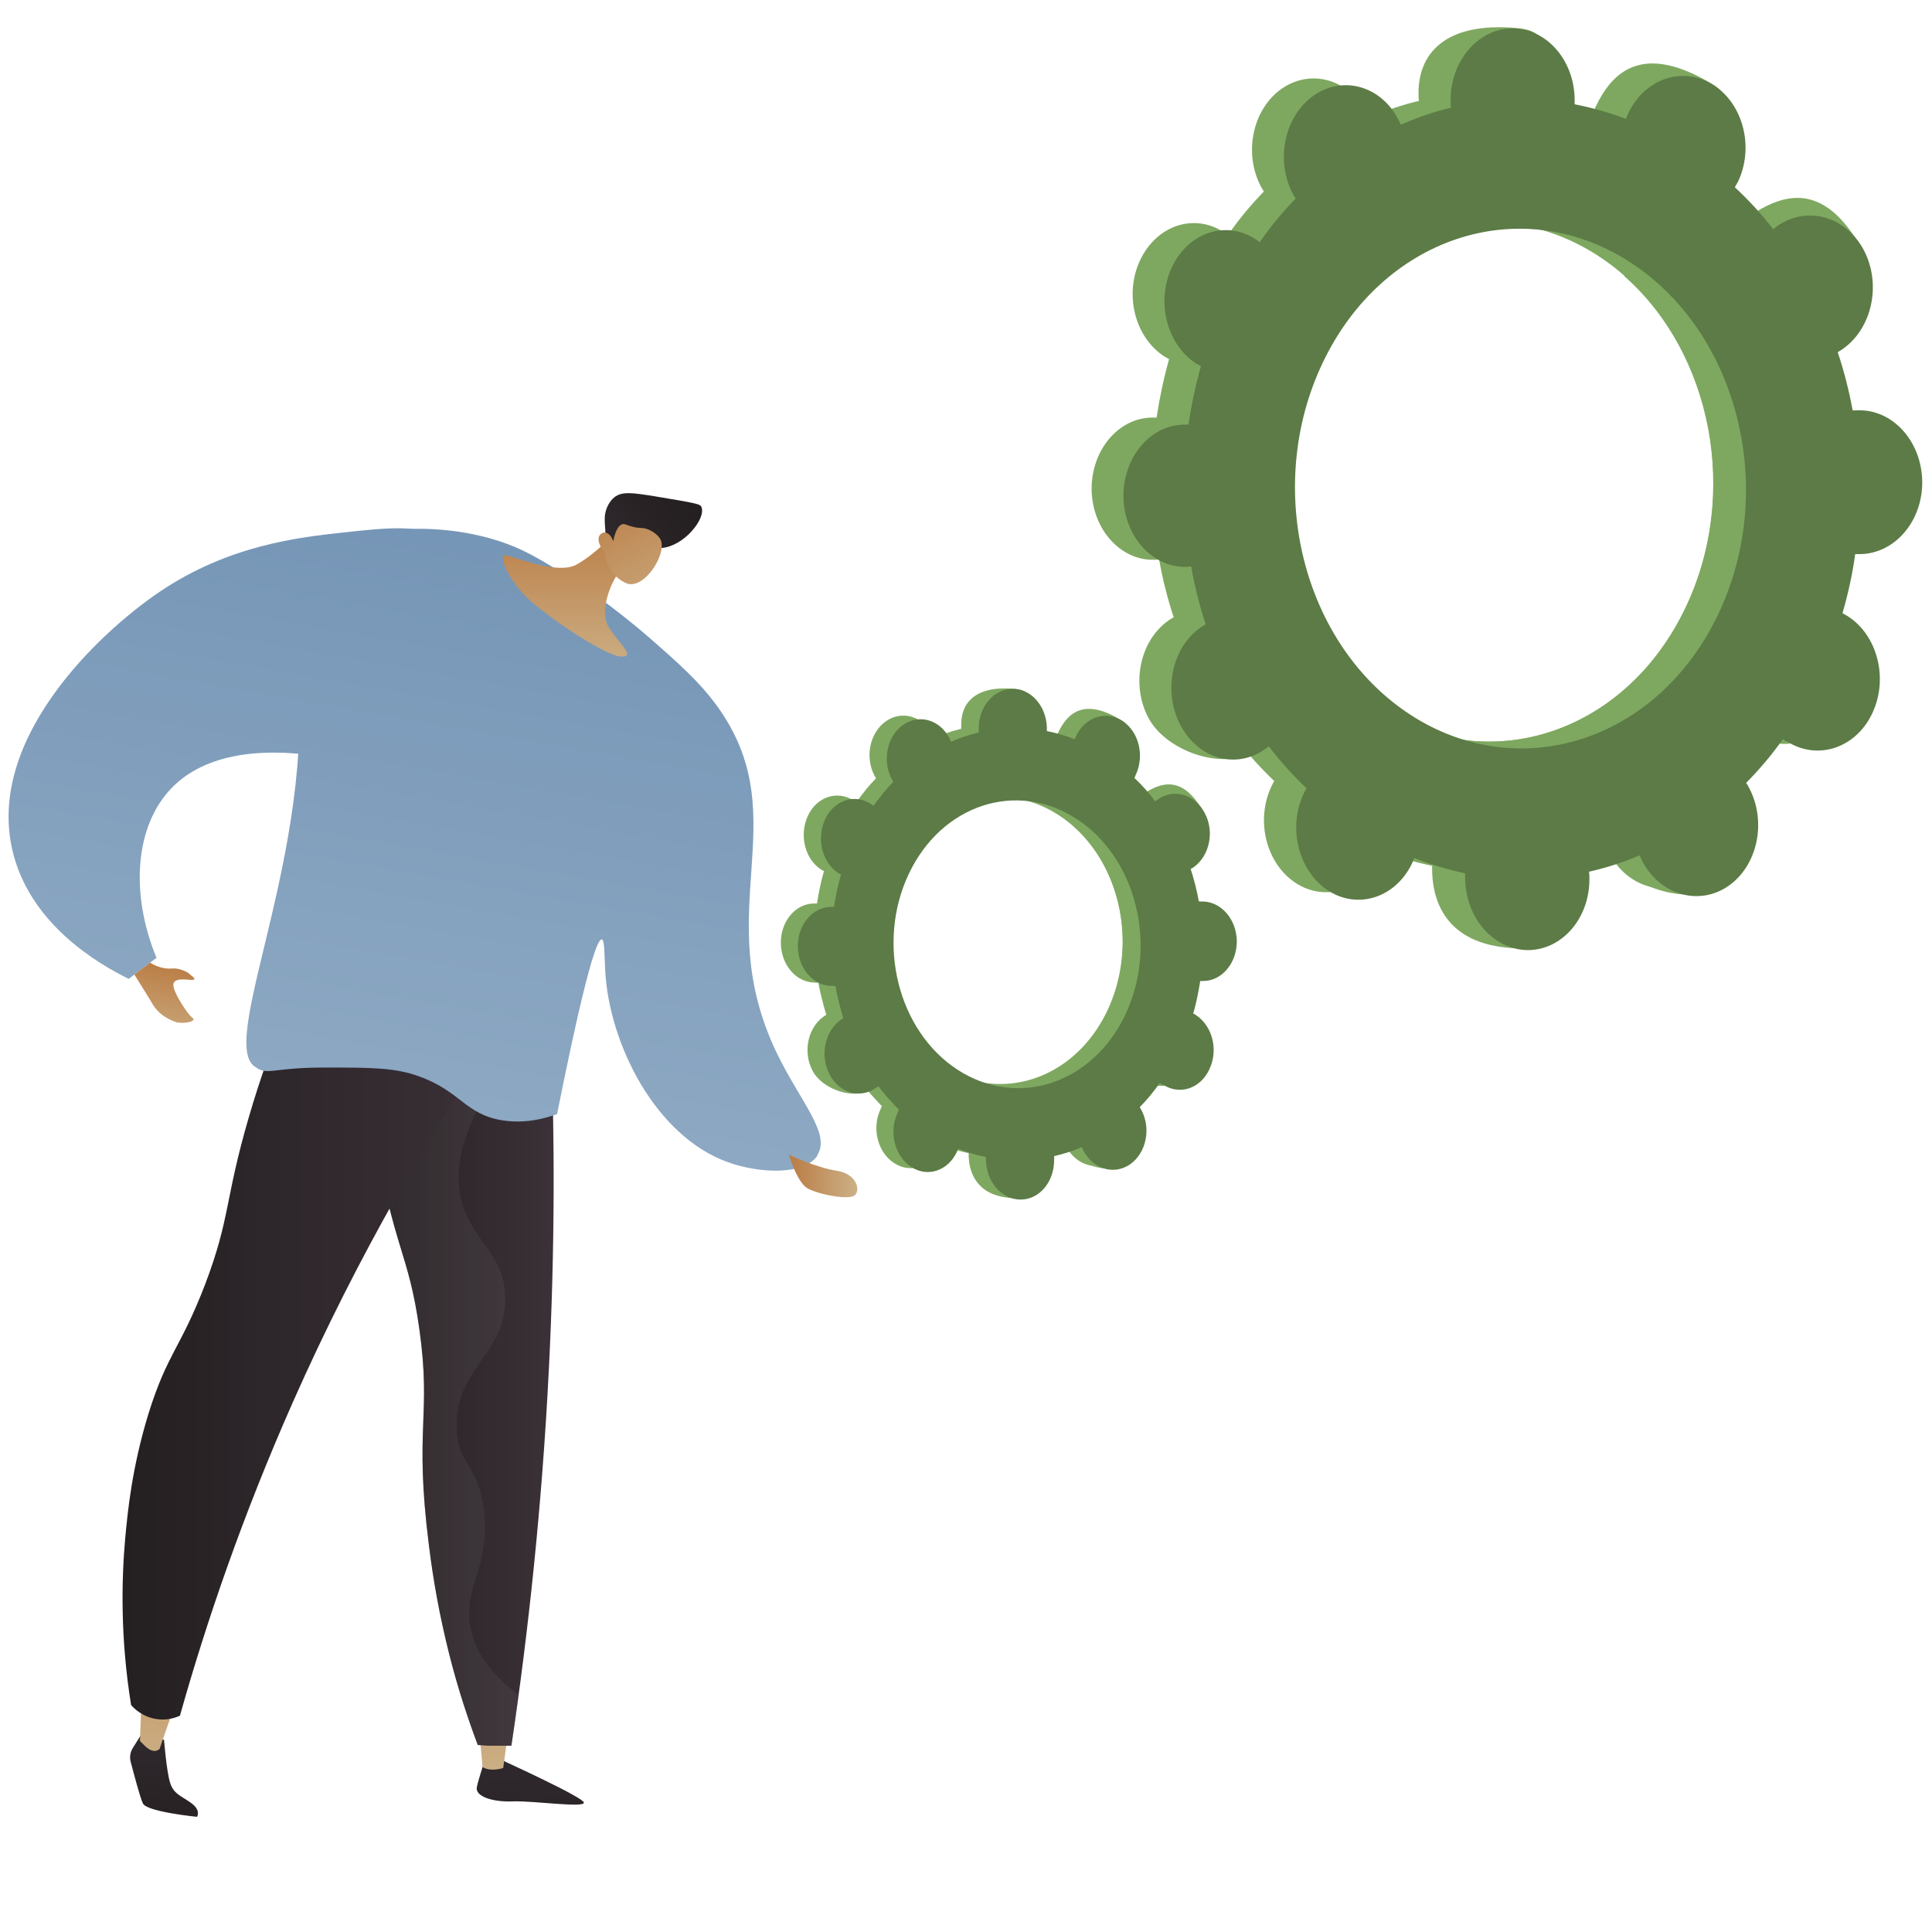
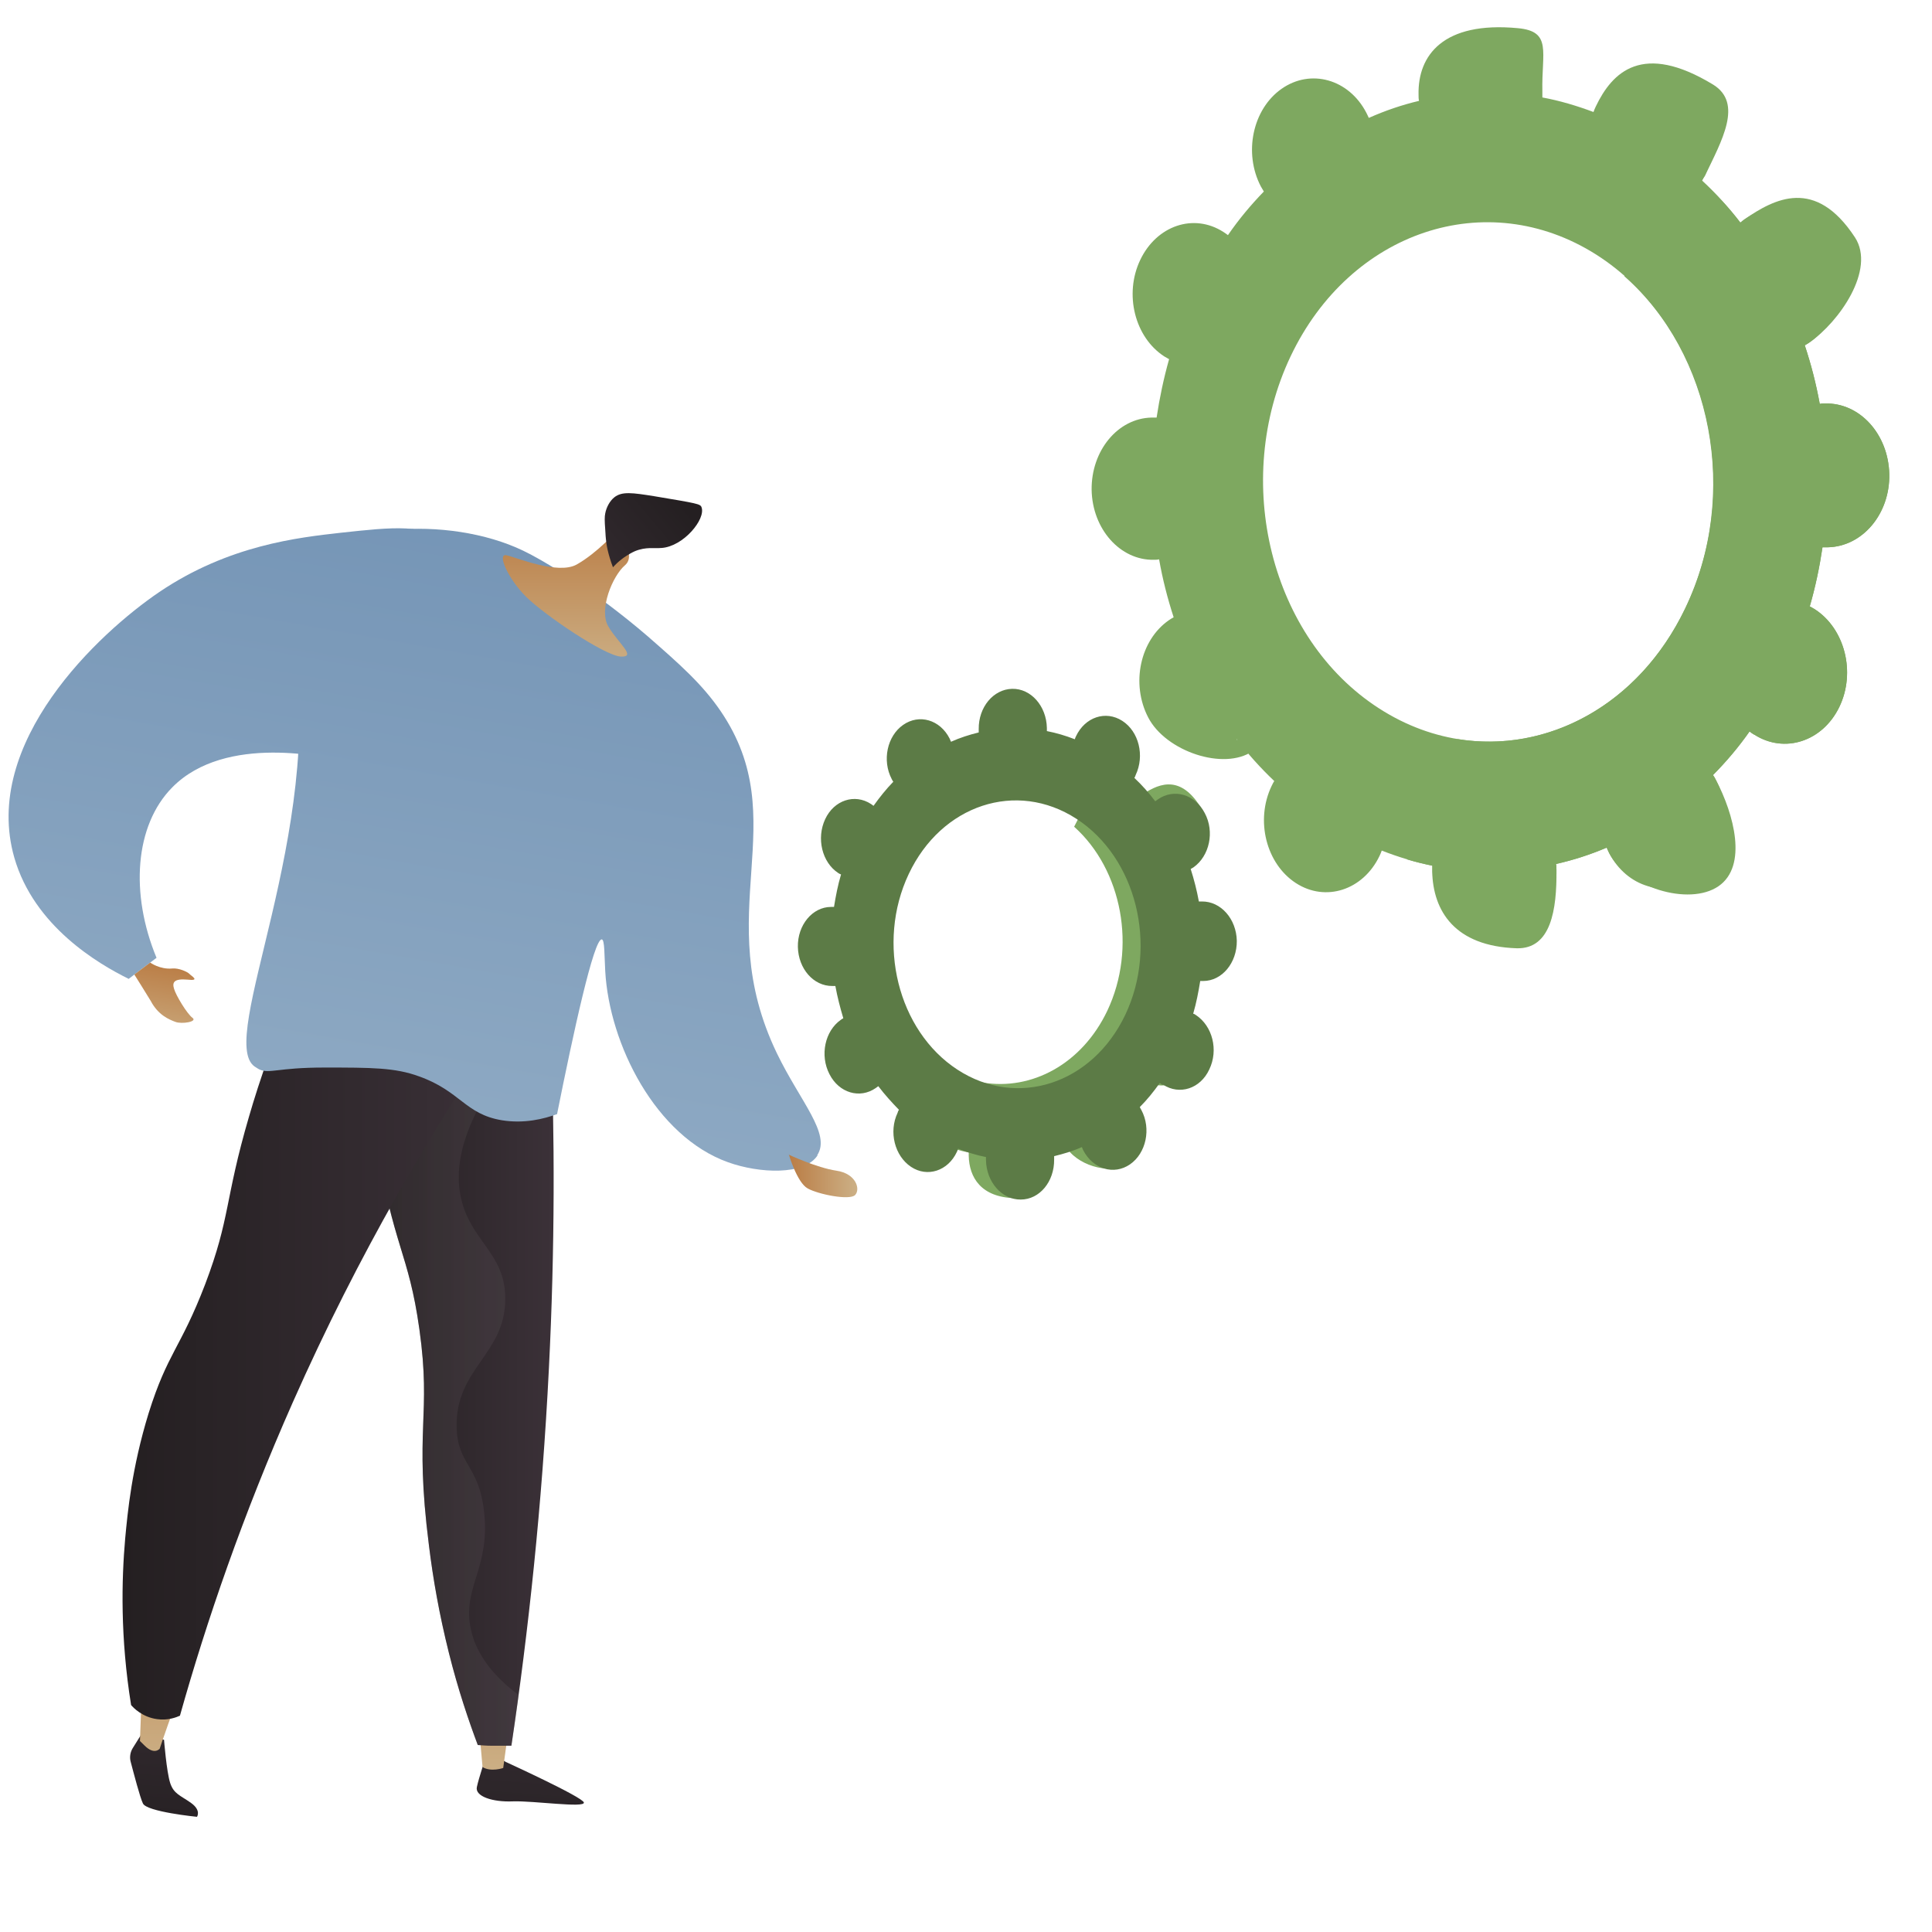
<svg xmlns="http://www.w3.org/2000/svg" xmlns:xlink="http://www.w3.org/1999/xlink" version="1.1" viewBox="0 0 850.4 850.4">
  <defs>
    <style>
      .cls-1 {
        fill: #7ea860;
      }

      .cls-1, .cls-2, .cls-3, .cls-4, .cls-5, .cls-6, .cls-7, .cls-8, .cls-9, .cls-10, .cls-11, .cls-12, .cls-13, .cls-14, .cls-15, .cls-16 {
        stroke-width: 0px;
      }

      .cls-2 {
        fill: url(#Naamloos_verloop_6);
        mix-blend-mode: multiply;
        opacity: .3;
      }

      .cls-2, .cls-17 {
        isolation: isolate;
      }

      .cls-3 {
        fill: url(#Naamloos_verloop_14);
      }

      .cls-4 {
        fill: url(#Naamloos_verloop_13);
      }

      .cls-5 {
        fill: url(#Naamloos_verloop_11);
      }

      .cls-6 {
        fill: url(#Naamloos_verloop_11-3);
      }

      .cls-7 {
        fill: url(#Naamloos_verloop_11-4);
      }

      .cls-8 {
        fill: url(#Naamloos_verloop_11-5);
      }

      .cls-9 {
        fill: url(#Naamloos_verloop_11-2);
      }

      .cls-10 {
        fill: url(#Naamloos_verloop_14-5);
      }

      .cls-11 {
        fill: url(#Naamloos_verloop_14-4);
      }

      .cls-12 {
        fill: url(#Naamloos_verloop_14-3);
      }

      .cls-13 {
        fill: url(#Naamloos_verloop_14-2);
      }

      .cls-14 {
        fill: url(#Naamloos_verloop_14-6);
      }

      .cls-15 {
        fill: url(#Naamloos_verloop_13-2);
      }

      .cls-16 {
        fill: #5c7b46;
      }
    </style>
    <linearGradient id="Naamloos_verloop_11" data-name="Naamloos verloop 11" x1="-1492.5" y1="128.9" x2="-1484.1" y2="20.8" gradientTransform="translate(-1253.7 850.4) rotate(-180)" gradientUnits="userSpaceOnUse">
      <stop offset="0" stop-color="#3b3138" />
      <stop offset="1" stop-color="#241f21" />
    </linearGradient>
    <linearGradient id="Naamloos_verloop_14" data-name="Naamloos verloop 14" x1="-1470.6" y1="68.7" x2="-1472.3" y2="180.8" gradientTransform="translate(-1253.7 850.4) rotate(-180)" gradientUnits="userSpaceOnUse">
      <stop offset="0" stop-color="#ccb086" />
      <stop offset="1" stop-color="#ba7c44" />
    </linearGradient>
    <linearGradient id="Naamloos_verloop_11-2" data-name="Naamloos verloop 11" x1="-1332" y1="141.6" x2="-1323.4" y2="33.5" xlink:href="#Naamloos_verloop_11" />
    <linearGradient id="Naamloos_verloop_14-2" data-name="Naamloos verloop 14" x1="-1323.4" y1="70.8" x2="-1324.9" y2="182.9" xlink:href="#Naamloos_verloop_14" />
    <linearGradient id="Naamloos_verloop_11-3" data-name="Naamloos verloop 11" x1="-1497.4" y1="250.2" x2="-1414.5" y2="250.2" xlink:href="#Naamloos_verloop_11" />
    <linearGradient id="Naamloos_verloop_6" data-name="Naamloos verloop 6" x1="-1497.4" y1="250.3" x2="-1414.5" y2="250.3" gradientTransform="translate(-1253.7 850.4) rotate(-180)" gradientUnits="userSpaceOnUse">
      <stop offset="0" stop-color="#5e545b" />
      <stop offset="1" stop-color="#474143" />
    </linearGradient>
    <linearGradient id="Naamloos_verloop_11-4" data-name="Naamloos verloop 11" x1="-1474.4" y1="258.5" x2="-1307.6" y2="258.5" xlink:href="#Naamloos_verloop_11" />
    <linearGradient id="Naamloos_verloop_13" data-name="Naamloos verloop 13" x1="208.9" y1="265.2" x2="270.3" y2="612.9" gradientTransform="translate(0 850.4) scale(1 -1)" gradientUnits="userSpaceOnUse">
      <stop offset="0" stop-color="#95afc7" />
      <stop offset="1" stop-color="#7595b6" />
    </linearGradient>
    <linearGradient id="Naamloos_verloop_14-3" data-name="Naamloos verloop 14" x1="-1502.8" y1="554.6" x2="-1502.8" y2="621.6" xlink:href="#Naamloos_verloop_14" />
    <linearGradient id="Naamloos_verloop_14-4" data-name="Naamloos verloop 14" x1="-1631" y1="332.9" x2="-1600.8" y2="332.9" xlink:href="#Naamloos_verloop_14" />
    <linearGradient id="Naamloos_verloop_11-5" data-name="Naamloos verloop 11" x1="-3318.5" y1="1655.5" x2="-3346.8" y2="1727.8" gradientTransform="translate(-3468.2 139.4) rotate(-151.5)" xlink:href="#Naamloos_verloop_11" />
    <linearGradient id="Naamloos_verloop_14-5" data-name="Naamloos verloop 14" x1="-1550.1" y1="574" x2="-1518.7" y2="634.8" xlink:href="#Naamloos_verloop_14" />
    <linearGradient id="Naamloos_verloop_13-2" data-name="Naamloos verloop 13" x1="65.6" y1="290.5" x2="127" y2="638.3" xlink:href="#Naamloos_verloop_13" />
    <linearGradient id="Naamloos_verloop_14-6" data-name="Naamloos verloop 14" x1="68.3" y1="388.9" x2="74.9" y2="426.7" gradientTransform="translate(0 850.4) scale(1 -1)" xlink:href="#Naamloos_verloop_14" />
  </defs>
  <g class="cls-17">
    <g id="Laag_1" data-name="Laag 1">
      <g id="Laag_1-2" data-name="Laag 1">
        <g>
          <g>
            <path class="cls-5" d="M222.3,775.4s34.2,15.6,34.7,18c.5,2.5-22-.8-31.2-.5-9.2.4-16.8-2.3-15.9-6.3.8-3.9,4.1-13.7,4.1-13.7l8.4,2.4Z" />
            <path class="cls-3" d="M223.6,762.8l-2.1,15.4s-5.4,1.9-9.1-.4l-1.5-16.9,12.7,1.8h0Z" />
            <path class="cls-9" d="M62.4,763.1l-4,6.4c-1.1,1.8-1.4,4-.9,5.9,1.4,5.3,4.1,15.7,5.4,18.4,1.6,3.7,23.8,5.9,23.8,5.9,0,0,2-2.8-2.6-6.1-4.6-3.3-7.6-3.9-9.2-8.8-1.6-5-2.7-19-2.7-19l-9.8-2.7h0Z" />
            <path class="cls-13" d="M78.9,746.9c-1.4,1.2-8.6,22.8-8.6,22.8,0,0-2.3,3-6.7-1.4-4.4-4.3-2-2-2-2l.8-21.2,16.4,1.8h0Z" />
            <path class="cls-6" d="M242.4,453.3c1.8,46,1.9,95.9-.8,149.2-3,60-9,115.6-16.5,165.9-2.8,0-5.8,0-8.8,0-2.1,0-4.1-.2-6-.3-3.9-10.4-8.6-24.1-12.7-40.5-4.3-17.2-7-32.7-8.8-47.4-6.6-52,1.2-56.6-4.2-95.1-4.8-34.2-11.4-35.5-19.3-84-8.6-52.6-2.2-60.5.9-63.4,13.2-12.2,44.3-3.9,76.3,15.8v-.2Z" />
            <path class="cls-2" d="M166.1,437.5c12.6-11.6,41.4-4.6,71.9,13.1-35,37.9-38.9,62.4-34.7,78.3,4.8,18,19.2,23.2,19.1,42.9,0,24.2-21.9,30.6-21.4,56.2.3,16.9,9.9,16.7,12.1,37.7,2.7,24.8-9.9,33.3-5.8,51.6,1.7,7.9,6.8,18.2,21,28.8-1,7.6-2.1,14.9-3.2,22.2-2.8,0-5.8,0-8.8,0-2.1,0-4.1-.2-6-.3-3.9-10.4-8.6-24.1-12.7-40.5-4.3-17.2-7-32.7-8.8-47.4-6.6-52,1.2-56.6-4.2-95.1-4.8-34.2-11.4-35.5-19.4-84-8.6-52.6-2.2-60.5.9-63.4v-.3Z" />
            <path class="cls-7" d="M220.7,452.4c-30.1,44.1-62.7,99.1-91.8,164.8-22,49.7-38,96.4-49.7,138-1.6.7-5.3,2.2-10.1,1.5-6.5-.9-10.4-5-11.4-6.2-4.8-29.8-4.2-55.1-2.6-73.3,1.1-11.7,2.9-31,10.3-55.1,8.4-26.8,14-28.4,24.9-56.8,11.2-29.5,8.5-36.9,19.3-73.8,4.4-15.2,11.9-37.7,24.1-64.7,29,8.5,58,17,86.9,25.5h0Z" />
            <path class="cls-4" d="M359.9,508.5c-5.8,9-25.7,8-39.4,3.1-31.9-11.4-52.3-51.9-54.1-84.2-.4-6.9-.2-13.7-1.5-13.9-3.5-.5-12.6,41.4-19.7,76.9-5.8,2.1-14.4,4.3-24.3,2.7-16.2-2.7-18.2-12.8-36.4-19.3-10.6-3.9-21-3.9-41.8-3.9s-24.1,2.9-28.6.8c0,0-1.1-.6-2.1-1.3-16.6-12,31.1-103.1,17.3-187-1.5-9.4-3.9-18.9,1.3-28.3,13.5-24.1,66.8-27.5,99.7-11.7,9,4.3,24.2,13.9,37.7,23.9,5.4,4.1,11.1,8.6,16.9,13.6,14.2,12.4,24.1,21.1,32.3,33.1,32.9,48.4-5.1,88.7,24.8,150.7,10.3,21.3,23.9,35.4,17.7,44.8h0Z" />
            <path class="cls-12" d="M271.5,233.7s-8.6,9.7-17.7,14.8c-8.3,4.6-26.6-3.2-30.9-4.1s.8,10.5,8.8,18.4c8,7.9,34.5,25.9,41.6,26.2,7.1.3-1.2-5.9-5.5-13.2-4.4-7.3,1.8-22.3,7.3-27s-3.6-15.1-3.6-15.1h0Z" />
            <path class="cls-11" d="M347.1,508.2s12.3,5.8,21.1,7.1c8.7,1.3,10.6,8.2,8.2,10.7-2.4,2.5-16.3-.3-20.9-2.9-4.7-2.6-8.3-15-8.3-15h0Z" />
            <g>
              <path class="cls-8" d="M291.2,241.2c9.7-.7,19.5-12.7,17.6-17.9-.5-1.5-1.8-1.7-20.9-4.9-9.5-1.5-14.1-2.2-17.5.5-2,1.6-3.5,4.4-4,7.1-.3,1.4-.3,3.2,0,7.1.2,3.3.2,3.2.3,4.2.2,2.4.9,6.6,3.1,12.4,1-1.1,2.2-2.3,3.9-3.6.6-.5,3.1-2.3,5.8-3.5,4.9-2,8.5-1.1,11.6-1.4h0Z" />
-               <path class="cls-10" d="M266.2,243.2s.4,9.3,9.2,13.4c7.8,3.7,18.3-12.7,15.4-19-1-2.1-4-4.3-6.9-5-1.8-.4-2.7,0-5.6-.8-2.7-.7-3.2-1.3-4.2-1.1-1.3.3-3,1.7-4.2,7.6-.6-2.2-2.1-3.8-3.6-3.9-.3,0-1,0-1.5.4-2.2,1.4-1.7,4.8,1.5,8.5h0Z" />
            </g>
            <path class="cls-15" d="M56.5,430.8c-13.1-6.5-41.5-23-50.2-53.3-14.5-50.6,37.1-98.8,63.8-116.9,30.6-20.7,61.3-24,79.9-26.1,23.1-2.5,37.3-4.1,47.9,4.7,27.4,22.5,11,96.7-16.2,104.3-8.9,2.5-12.2-4.1-30.9-8.5-6-1.4-51.4-12.4-75,11.6-16.5,16.7-18.6,46.8-6.9,75-4.1,3.1-8.3,6.2-12.3,9.3h0Z" />
            <path class="cls-14" d="M59.2,428.9l6.9-5.2s4.3,3.1,9.7,2.6c2.9-.3,6.8,1.5,7.6,2.4s5,3.2-.9,2.5c-5.8-.5-6.8,1.1-5.9,4,.8,2.9,5.7,11,8.1,12.8,2.4,1.7-4.6,2.9-7.5,1.8-2.9-1.1-7.6-3-10.9-9.3-1.3-2.2-7.2-11.6-7.2-11.6h0Z" />
          </g>
          <g>
-             <path class="cls-1" d="M504.1,475.7c7.3,4.8,16.5,1.8,20.4-6.7,4-8.5,1.3-19.1-5.9-23.9-.4-.3-.7-.5-1.2-.6,1.3-4.8,2.3-9.5,3.1-14.4h1.3c8.3,0,14.9-8,14.8-17.7-.2-9.6-7-17.4-15.4-17.3-.5,0-.9,0-1.3,0-.9-4.9-2.1-9.6-3.6-14.2.4-.2.7-.4,1.2-.7,7.1-4.9,9.4-15.7,5-23.9-4.3-8.3-13.6-11-20.7-6-.4.3-.7.5-1.1.8-2.8-3.7-5.9-7.1-9.2-10.4.3-.4.5-.8.6-1.3,4-8.5,9.2-17.5,1.9-22.1-16.9-10.6-24.2-3.3-28.2,5.1-.2.5-.4.9-.5,1.4-4.1-1.6-8.2-2.8-12.3-3.6v-1.4c-.2-9.6,2.4-14.7-5.9-15.5-18.1-1.9-24.2,6.4-24,16,0,.5,0,1,0,1.5-4.1,1-8.2,2.3-12.1,4.1-.2-.4-.4-.9-.6-1.4-4.2-8.3-13.4-11-20.5-6-7,5-9.3,15.6-5,23.9.2.4.5.8.7,1.2-3.2,3.2-6,6.8-8.7,10.6-.4-.3-.7-.5-1.1-.8-7.2-4.7-16.3-1.7-20.2,6.7s-1.4,19,5.9,23.7c.4.3.7.4,1.2.6-1.4,4.7-2.3,9.5-3.1,14.3h-1.3c-8.2,0-14.8,8-14.6,17.6.2,9.6,6.9,17.3,15.2,17.2.4,0,.8,0,1.3,0,.9,4.9,2.1,9.5,3.5,14.2-.4.2-.7.5-1.1.7-7,4.9-9.3,15.6-5,23.8,4.2,8.3,18.4,13.1,25.4,8.3.4-.3-4.2-2.7-3.9-3,2.8,3.7,5.9,7.1,9.1,10.4-.3.4-.4.8-.6,1.3-4,8.4-1.3,19,5.9,23.7,7.2,4.8,16.3,1.8,20.2-6.6.2-.4.4-.9.5-1.4,4.1,1.6,8.2,2.9,12.3,3.7v1.4c.2,9.6,7,17.4,15.3,17.3,8.3,0,14.9-7.9,14.7-17.5,0-.5,0-1,0-1.5,4.1-1,8.2-2.2,12.2-4,.2.4.4.9.6,1.3,4.3,8.3,13.5,11.1,20.6,6.2,7.1-4.9,9.4-15.6,5-23.9-.2-.5-.5-.8-.7-1.3,3.2-3.2,6.1-6.8,8.8-10.6.4.3.7.5,1.1.8h.2ZM413.7,469.1c-26.2-17.1-35.7-55.6-21.4-86,14.4-30.5,47.4-41.4,73.7-24.3,26.4,17.1,36,55.8,21.5,86.3-14.5,30.5-47.6,41.3-73.8,24.1h0Z" />
            <path class="cls-1" d="M521.7,430.3c8.3,0,14.9-8,14.8-17.7-.2-9.7-7-17.4-15.4-17.3-.5,0-.9,0-1.3,0-.9-4.9-2.1-9.6-3.6-14.2.4-.2.7-.5,1.2-.7,7.1-4.9,15.9-17.5,10.9-25.4-9.5-14.9-19.3-9.5-26.5-4.6-.4.3-.7.5-1.1.8-2.8-3.7-5.9-7.1-9.2-10.3.3-.5.5-.8.6-1.3,2.2-4.6,2.3-9.8.9-14.4-6.8,12.9-13.6,25.7-20.2,38.7,21.1,18.9,27.7,53.3,14.6,81-11.2,23.5-33.3,35.2-54.8,31.6-1,2.7-1.9,5.4-3,8.1-2.8,7.2-5.9,14.2-9.2,21.2,2,.6,4,1.1,6,1.5v1.4c.2,9.6,5.4,18.3,20.3,18.7,8.3.3,9.7-9.4,9.5-19,0-.5,0-1,0-1.5,4.1-1,8.2-2.2,12.2-4,.2.5.4.9.6,1.4,4.3,8.3,19.2,13,26.3,8.1,7.1-4.9,3.7-17.5-.6-25.8-.2-.5-.5-.8-.7-1.3,3.2-3.2,6.1-6.8,8.8-10.6.4.3.7.5,1.1.8,7.3,4.8,16.5,1.8,20.4-6.7,4-8.5,1.3-19.1-5.9-23.9-.4-.3-.7-.4-1.2-.6,1.4-4.8,2.3-9.5,3.1-14.4h1.3v.2Z" />
            <path class="cls-16" d="M511.9,477.4c7.3,4.8,16.5,1.8,20.4-6.7,4.1-8.5,1.4-19.1-5.9-23.9-.4-.3-.7-.5-1.2-.6,1.4-4.8,2.3-9.5,3.1-14.4h1.3c8.3,0,14.9-8,14.8-17.7-.2-9.6-7-17.4-15.4-17.3-.4,0-.9,0-1.3,0-.9-4.9-2.1-9.6-3.6-14.3.4-.2.7-.4,1.2-.7,7.1-5,9.4-15.7,5-23.9-4.3-8.3-13.6-11-20.7-6-.4.3-.7.5-1.1.8-2.8-3.7-5.8-7.1-9.2-10.3.3-.4.4-.8.6-1.3,4-8.5,1.4-19.1-5.9-23.8-7.3-4.7-16.4-1.7-20.4,6.8-.2.4-.4.9-.5,1.3-4.1-1.6-8.2-2.8-12.3-3.6v-1.4c-.2-9.6-7-17.4-15.3-17.2-8.3.2-14.8,8.1-14.7,17.7,0,.5,0,1,0,1.5-4.1,1-8.2,2.3-12.2,4.1-.2-.4-.4-.9-.6-1.4-4.2-8.3-13.4-11-20.5-6-7,4.9-9.3,15.6-5,23.8.2.4.4.8.7,1.2-3.1,3.2-6,6.8-8.7,10.6-.4-.3-.7-.5-1.1-.8-7.2-4.7-16.3-1.7-20.2,6.7s-1.4,19,5.8,23.7c.4.3.7.4,1.2.6-1.4,4.7-2.3,9.4-3.1,14.3h-1.3c-8.2,0-14.8,8-14.6,17.6.2,9.6,6.9,17.3,15.2,17.2.4,0,.8,0,1.3,0,.9,4.9,2.1,9.5,3.5,14.2-.4.2-.7.4-1.1.7-7,4.9-9.3,15.6-5,23.9,4.2,8.3,13.4,11,20.4,6.1.4-.3.7-.5,1.1-.8,2.8,3.7,5.9,7.1,9.1,10.4-.3.4-.5.8-.6,1.3-4,8.4-1.3,19,5.9,23.8,7.2,4.8,16.3,1.8,20.2-6.6.2-.4.4-.9.5-1.4,4,1.6,8.2,2.9,12.3,3.7v1.4c.2,9.6,7,17.4,15.3,17.3,8.3,0,14.8-7.9,14.7-17.6,0-.5,0-1,0-1.5,4.1-1,8.2-2.2,12.2-4,.2.5.4.9.6,1.4,4.3,8.3,13.5,11.1,20.6,6.2,7.1-4.9,9.4-15.7,5-23.9-.2-.4-.5-.8-.7-1.3,3.2-3.2,6.1-6.8,8.8-10.6.4.3.7.5,1.1.8h.3ZM421.4,470.8c-26.2-17.1-35.8-55.7-21.4-86.1,14.4-30.5,47.4-41.4,73.8-24.3,26.4,17.1,36,55.8,21.5,86.3-14.5,30.5-47.6,41.3-73.9,24.1h0Z" />
          </g>
          <g>
            <path class="cls-1" d="M772.1,323.3c13.3,8.6,30.1,3.1,37.5-12.1,7.4-15.3,2.4-34.6-10.9-43.1-.7-.4-1.4-.8-2.1-1.2,2.5-8.6,4.3-17.3,5.6-26,.8,0,1.5,0,2.3,0,15.3-.3,27.4-14.7,27.1-32.2-.4-17.6-13-31.5-28.3-31.1-.8,0-1.6,0-2.3.2-1.6-8.8-3.8-17.4-6.6-25.8.7-.4,1.4-.8,2.1-1.3,13.1-9,17.3-28.5,9.4-43.5-7.9-14.9-24.9-19.7-37.9-10.7-.6.4-1.3,1-1.9,1.5-5.1-6.7-10.8-12.8-16.9-18.5.4-.7.8-1.5,1.3-2.2,7.3-15.3,16.9-31.9,3.5-40.1-31-18.8-44.3-5.6-51.6,9.7-.4.8-.7,1.6-1,2.4-7.5-2.8-14.9-5-22.5-6.4v-2.6c-.4-17.4,4.4-26.5-10.8-27.9-32.9-3.1-44.1,12-43.7,29.3,0,.9,0,1.8.2,2.7-7.6,1.8-14.9,4.3-22.1,7.5-.4-.8-.7-1.6-1.1-2.3-7.7-14.8-24.5-19.5-37.3-10.5s-16.8,28.3-9.1,43c.4.7.8,1.4,1.3,2.2-5.7,5.9-11,12.2-15.8,19.2-.6-.4-1.3-1-2-1.4-13.1-8.4-29.4-2.8-36.6,12.3s-2.4,34.1,10.6,42.5c.7.4,1.4.8,2.1,1.2-2.4,8.5-4.2,17.1-5.5,25.7-.7,0-1.5,0-2.2,0-14.9.3-26.6,14.6-26.4,31.8.3,17.3,12.6,31.1,27.4,30.8.8,0,1.5,0,2.3-.2,1.5,8.6,3.7,17.2,6.4,25.5-.7.4-1.4.8-2.1,1.3-12.7,8.8-16.8,28-9.1,42.8,7.7,14.9,33.3,23.6,46,14.8.6-.4-7.7-4.9-7.1-5.3,5,6.6,10.6,12.8,16.6,18.5-.5.7-.8,1.4-1.2,2.2-7.2,15.1-2.4,34.2,10.7,42.7,13.1,8.5,29.6,3.1,36.8-11.9.4-.8.7-1.6,1-2.4,7.4,2.9,14.8,5.1,22.4,6.7v2.6c.4,17.4,12.8,31.3,27.8,31.1,15.1-.2,27.1-14.4,26.7-31.8,0-.9,0-1.8-.2-2.7,7.6-1.7,15-4.1,22.3-7.2.4.8.7,1.6,1.1,2.4,7.8,15,24.8,20,37.7,11.2,13-8.9,17.2-28.3,9.3-43.3-.4-.8-.8-1.5-1.3-2.2,5.8-5.9,11.2-12.2,16.1-19.2.6.5,1.3,1,2,1.4h0ZM607,311.8c-47.7-30.7-65-100-38.9-155,26.2-55.1,86.3-75.2,134.4-44.8,48.2,30.6,66,100.4,39.3,155.8-26.5,55.3-86.9,74.9-134.8,44Z" />
            <path class="cls-1" d="M804.5,240.9c15.3-.3,27.5-14.7,27.1-32.2-.4-17.6-13-31.5-28.3-31.1-.8,0-1.6,0-2.3.2-1.6-8.8-3.8-17.4-6.6-25.8.7-.4,1.4-.8,2.1-1.3,13-9,29.2-32,20-46.2-17.5-26.7-35.5-17-48.6-8-.6.4-1.3,1-1.9,1.5-5.1-6.7-10.8-12.8-16.9-18.5.4-.7.8-1.5,1.3-2.2,4-8.4,4.3-17.8,1.7-26.1-12.6,23.4-24.9,46.8-37.1,70.4,38.5,33.9,50.9,96.1,26.7,146.3-20.4,42.5-60.8,63.9-100.3,57.4-1.7,4.9-3.5,9.7-5.3,14.6-5.1,13.1-10.9,25.7-16.7,38.4,3.6,1.1,7.3,2,11,2.7v2.6c.4,17.4,9.9,32.9,37.2,33.8,15.1.4,17.7-17,17.5-34.4,0-.9,0-1.8-.2-2.7,7.6-1.7,15-4.1,22.3-7.2.4.8.7,1.6,1.1,2.4,7.8,15,35.1,23.5,48.1,14.6,13-8.9,6.8-31.8-1.1-46.8-.4-.8-.8-1.5-1.3-2.2,5.8-5.8,11.2-12.2,16.1-19.2.6.5,1.3,1,2,1.4,13.3,8.6,30.2,3.1,37.5-12.1,7.4-15.3,2.4-34.6-10.9-43.1-.7-.4-1.4-.8-2.1-1.2,2.5-8.6,4.3-17.3,5.6-26,.8,0,1.5,0,2.3,0h-.2Z" />
-             <path class="cls-16" d="M786.5,326.3c13.4,8.6,30.2,3.1,37.5-12.1,7.4-15.3,2.5-34.7-10.9-43.1-.7-.4-1.4-.8-2.1-1.2,2.5-8.6,4.4-17.3,5.6-26,.8,0,1.5,0,2.3,0,15.3-.3,27.5-14.7,27.2-32.2-.4-17.6-13-31.5-28.3-31.1-.8,0-1.6,0-2.3.2-1.6-8.8-3.8-17.4-6.6-25.8.7-.4,1.4-.8,2.1-1.3,13-9,17.3-28.5,9.4-43.6-7.9-14.9-24.9-19.7-38-10.7-.6.4-1.3,1-1.9,1.5-5.1-6.7-10.8-12.8-16.9-18.5.5-.7.8-1.5,1.3-2.2,7.4-15.3,2.4-34.6-10.9-42.9-13.3-8.4-30.1-2.7-37.3,12.6-.4.8-.7,1.6-1,2.4-7.5-2.8-15-4.9-22.6-6.4v-2.6c-.4-17.4-12.9-31.1-27.9-30.8-15.1.4-27,14.9-26.7,32.2,0,.9,0,1.8.2,2.7-7.6,1.8-14.9,4.3-22.1,7.5-.4-.8-.7-1.6-1.1-2.3-7.7-14.9-24.5-19.5-37.3-10.5s-16.9,28.3-9.2,43.1c.4.7.8,1.4,1.3,2.2-5.7,5.9-11,12.2-15.8,19.2-.6-.4-1.3-1-2-1.4-13-8.4-29.5-2.8-36.6,12.3-7.2,15.1-2.4,34.1,10.6,42.5.7.4,1.3.8,2.1,1.2-2.4,8.5-4.2,17.1-5.5,25.7-.7,0-1.5,0-2.2,0-14.8.3-26.6,14.6-26.4,31.8.3,17.3,12.6,31.1,27.5,30.8.8,0,1.5,0,2.3-.2,1.5,8.6,3.7,17.2,6.4,25.5-.7.4-1.4.8-2.1,1.3-12.8,8.8-16.8,28.1-9.1,42.9,7.7,14.9,24.3,19.8,37.1,10.9.6-.4,1.3-1,1.9-1.4,5,6.6,10.6,12.8,16.6,18.5-.4.7-.8,1.4-1.2,2.2-7.2,15.1-2.4,34.2,10.7,42.8,13.1,8.5,29.7,3.1,36.9-11.9.4-.8.7-1.6,1-2.4,7.4,2.9,14.9,5.1,22.4,6.7v2.6c.4,17.4,12.8,31.3,27.9,31.2,15.1-.2,27.1-14.4,26.8-31.8,0-.9,0-1.8-.2-2.7,7.6-1.7,15-4.1,22.3-7.2.4.8.7,1.6,1.1,2.4,7.8,15,24.8,20,37.8,11.2,13-8.9,17.2-28.3,9.3-43.3-.4-.8-.8-1.5-1.3-2.2,5.8-5.9,11.2-12.2,16.2-19.3.6.5,1.3,1,2,1.4l-.3-.2ZM621.1,314.8c-47.7-30.8-65.1-100.1-38.9-155.1,26.2-55.1,86.4-75.3,134.5-44.8,48.3,30.6,66.1,100.5,39.4,155.9-26.6,55.3-87,74.9-135,44h0Z" />
          </g>
        </g>
      </g>
    </g>
  </g>
</svg>